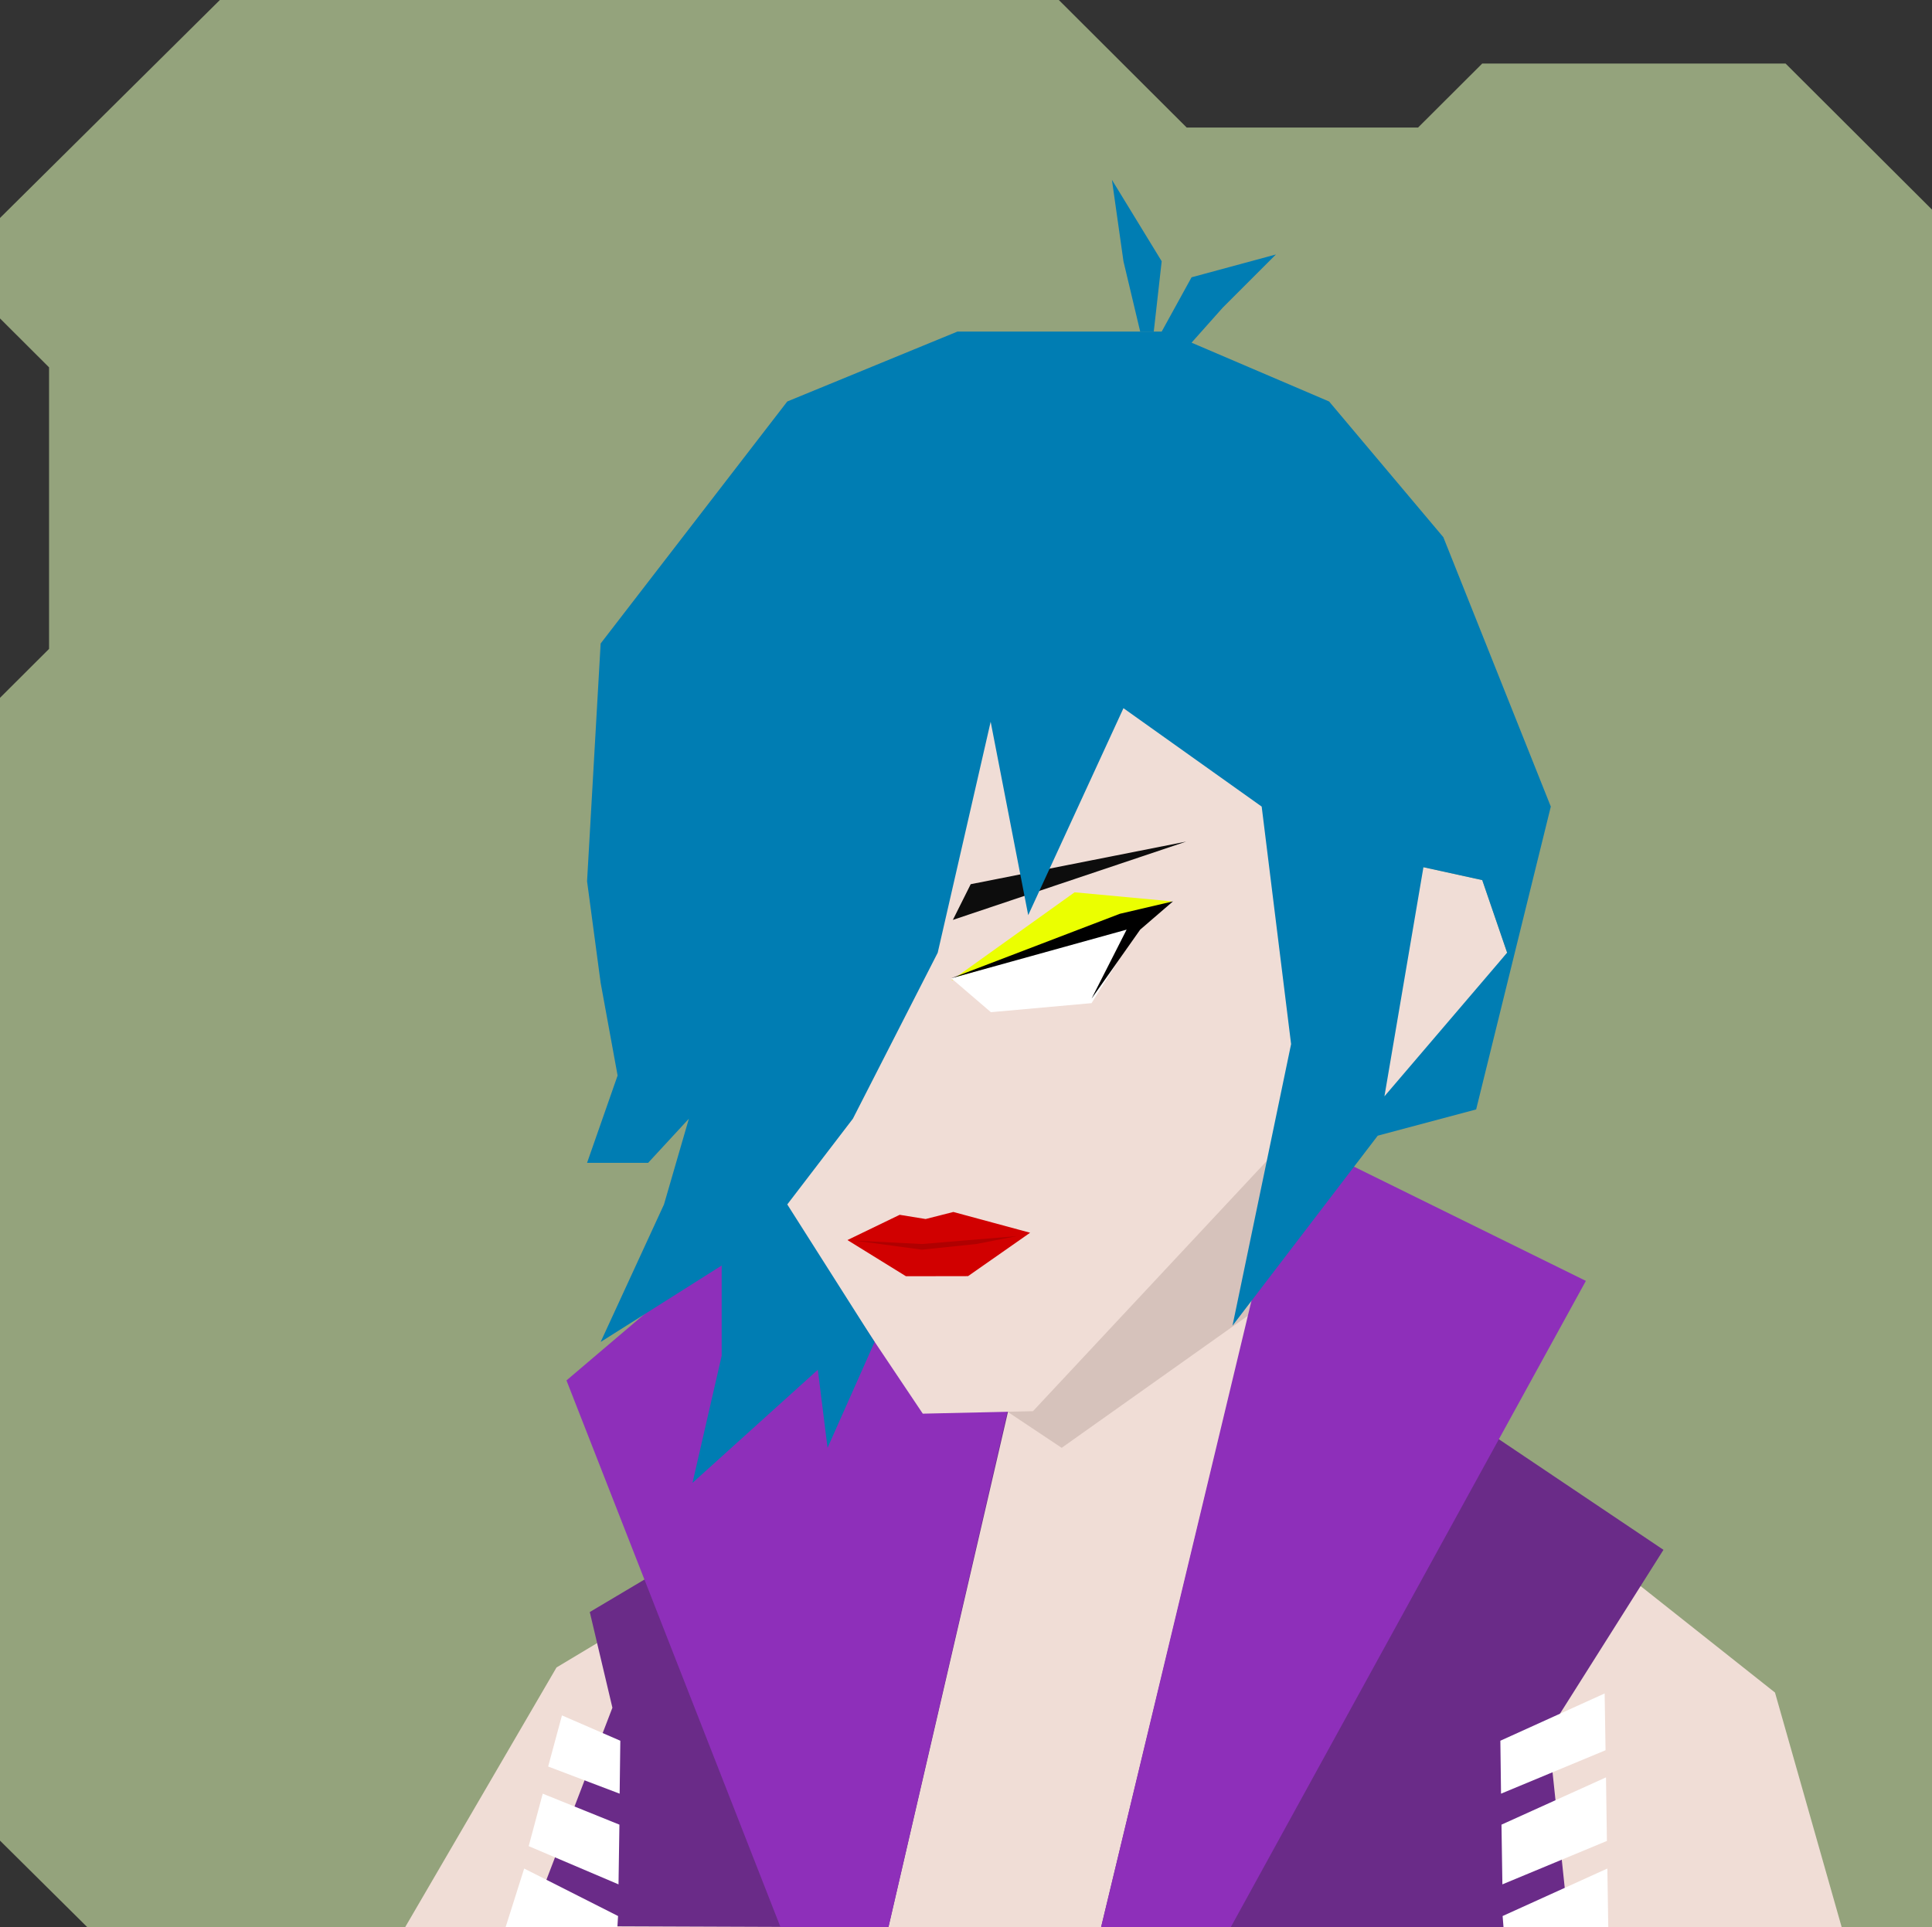
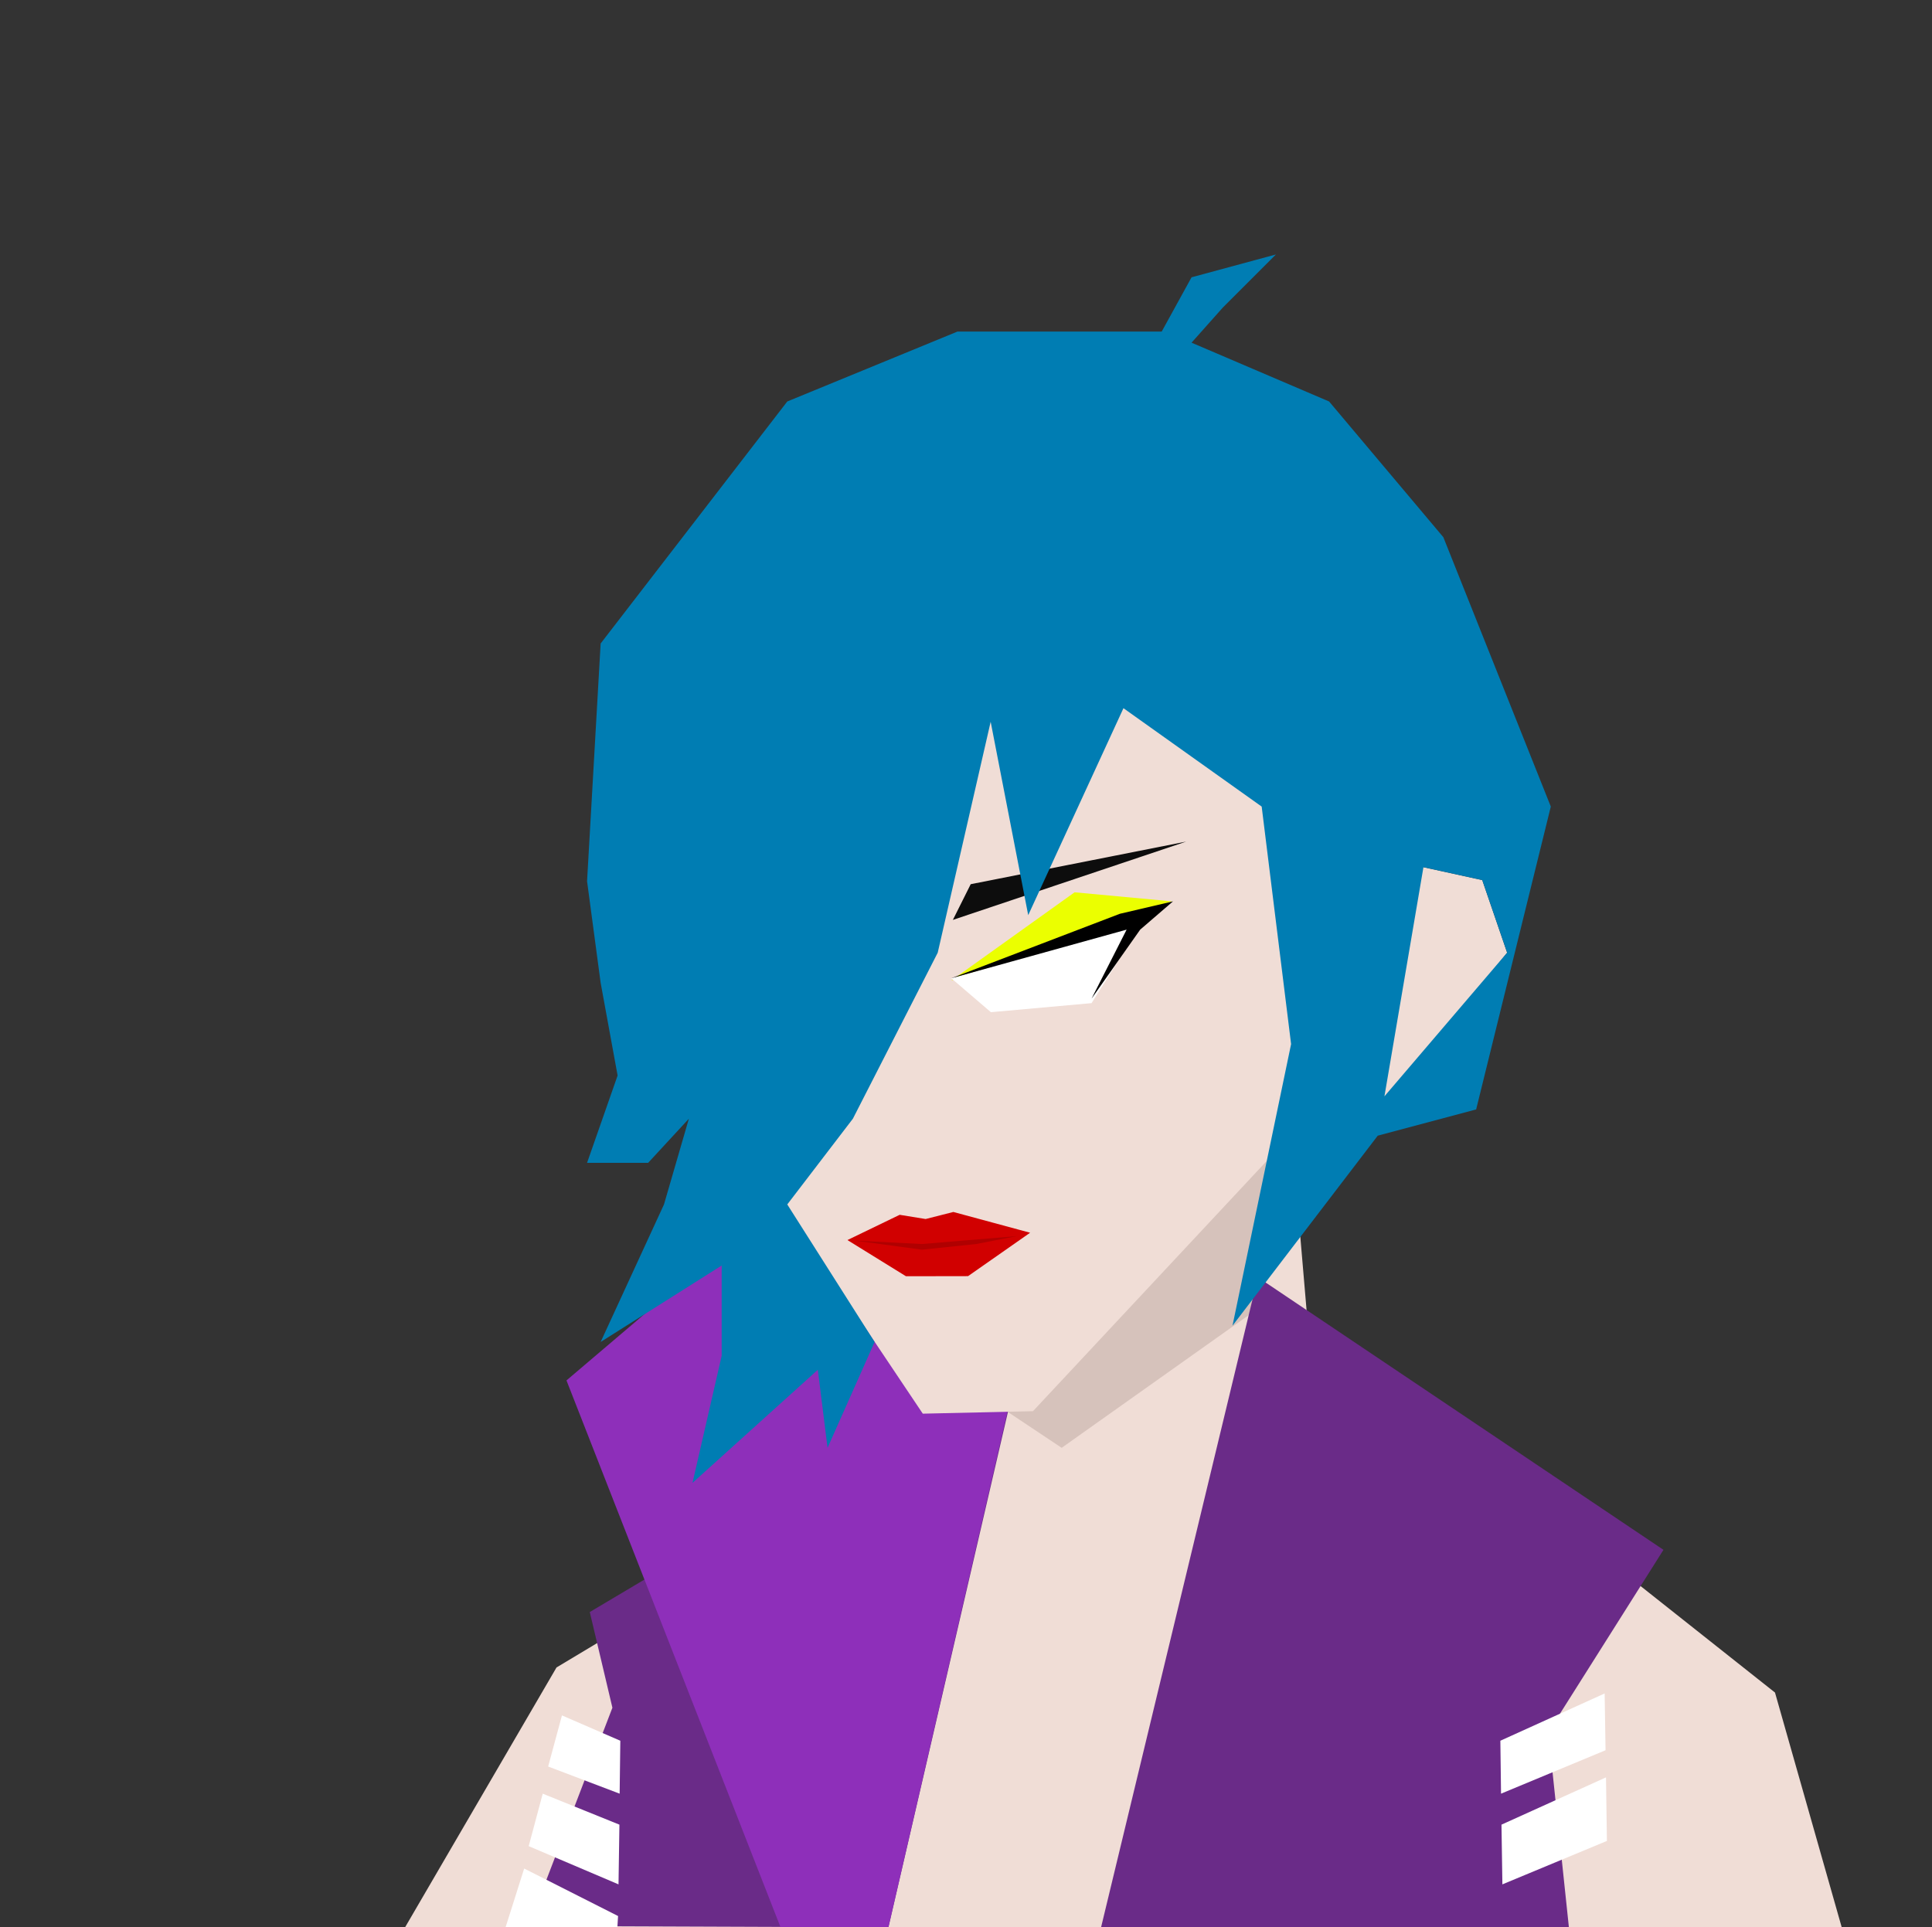
<svg xmlns="http://www.w3.org/2000/svg" width="854" height="852" viewBox="0 0 854 852" fill="none">
  <rect x="0" y="0" width="854" height="852" fill="#333333" stroke="none" />
  <g id="svgBg">
-     <path d="M97.19 0L0 96.366V140.78L21.683 162.412V286.884L0 308.517V813.759L38.567 852H854V92.669L789.283 28.104H655.177L626.823 56.393H524.558L468.032 0H97.19Z" fill="#94A37C" />
-   </g>
+     </g>
  <g id="svgBody">
    <path d="M179.1 852L246 737.2L450.8 614.4L429.1 563.5L563.3 412.1L578 584.6L784.6 748.3L814.1 852.1L179.1 852Z" fill="#F0DDD6" />
    <path d="M445.4 601.6L428.5 560.5L565 412L573 527.5L554 580L469.3 640.1L445.3 624.1L445.4 601.6Z" fill="#D6C2BB" />
    <path d="M260.7 712.7L270.7 755L233.7 851.5L392.7 852.1L451.3 599.4L260.7 712.7Z" fill="#6A2B88" />
    <path d="M556 564.7L486.7 852.1H693.5L684.4 765.8L735.3 685.2L556 564.7Z" fill="#6A2B88" />
    <path d="M344.7 530.1L250.4 610.3L345 852L392.7 852.1L445.3 624.1L474 498L344.7 530.1Z" fill="#8E2FBA" />
-     <path d="M570.7 502.1L486.7 852.1H544L701 566.3L570.7 502.1Z" fill="#8E2FBA" />
    <path d="M709.3 748.7L663.2 769.6L663.5 793L709.7 773.8L709.3 748.7Z" fill="white" />
-     <path d="M710.5 826.1L664.2 847.1L664.6 852.1L710.9 852L710.5 826.1Z" fill="white" />
-     <path d="M709.9 785.8L663.7 806.7L664.1 833.1L710.3 813.9L709.9 785.8Z" fill="white" />
+     <path d="M709.9 785.8L663.7 806.7L664.1 833.1L710.3 813.9L709.9 785.8" fill="white" />
    <path d="M248.4 758.4L274.2 769.6L273.9 793L242.3 781L248.4 758.4Z" fill="white" />
    <path d="M231.7 826.1L273.2 847.1L272.9 852.1L223.5 852L231.7 826.1Z" fill="white" />
    <path d="M239.9 793L273.8 806.7L273.4 833.1L233.7 816.2L239.9 793Z" fill="white" />
  </g>
  <g id="svgHead">
    <path d="M581.3 490.4L456.6 623.9L407.9 625L324.5 500.5V452L303.7 396L299.6 298.6L371.3 199.7L474.6 166.2L597 212.3L635.2 314.7L629.2 383.4L655.2 389.1L666.2 421.2L608.1 493.4L581.3 490.4Z" fill="#F0DDD6" />
    <path d="M374.59 548.246L397.687 537.08L409.155 538.945L421.418 535.827L455.338 545.007L427.906 564.197L400.461 564.243L374.59 548.246Z" fill="#D10000" />
    <path d="M407.5 550L378 548.5L407.5 552.5L431.5 550L449.5 546.5L407.5 550Z" fill="#B00000" />
    <path d="M475 394.5L420.5 433.5L482 411L518 398.5L475 394.5Z" fill="#EBFF00" />
    <path d="M308.5 411L383 433.5L333 404L308.5 411Z" fill="#EBFF00" />
    <path d="M420.5 432.5L504.5 408.5L482.5 443.5L438 447.5L420.5 432.5Z" fill="white" />
    <path d="M321 418.5L383 433.6L371 449.5H331L321 418.5Z" fill="white" />
    <path d="M421.196 406.7L524.324 372.077L429.082 390.914L421.196 406.7Z" fill="#0D0D0D" />
    <path d="M376.789 405.018L303.816 381.546L371.6 391.67L376.789 405.018Z" fill="#0D0D0D" />
    <path d="M498 411L420.5 432.5L495 404L518.5 398.5L504 411L482.5 441.5L498 411Z" fill="black" />
-     <path d="M315.5 421L330 450L325 423.5L383.5 433.5L325 414.5L306.5 410L315.5 421Z" fill="black" />
    <path d="M544.8 586.1L570.7 461.6L557.7 356.6L496.6 313.1L454.5 404.6L437.9 319.1L414.5 421.2L377 494.6L348 532.5L386.6 593.3L365.8 640.1L361.5 605.6L306.1 655.6L319 599.4V559.5L265.5 593.3L293.5 532.5L304.5 494.6L286.5 514.1H259.5L273 475.5L265.5 434.5L259.5 389.6L265.5 284.5L348 177.5L423.2 146.6L504 146.6H510H513.5L526.7 122.6L564 112.5L540.5 136L526.7 151.5L587.5 177.5L638 237.5L685.5 356.6L652.5 490.5L609 502.1L603.5 494.6L666.2 421.2L655.2 389.1L629.2 383.4L609 502.1L544.8 586.1Z" fill="#007DB3" />
-     <path d="M510 146.6L513.5 115.5L491.5 79.5L496.6 115.5L504 146.6H510Z" fill="#007DB3" />
  </g>
</svg>